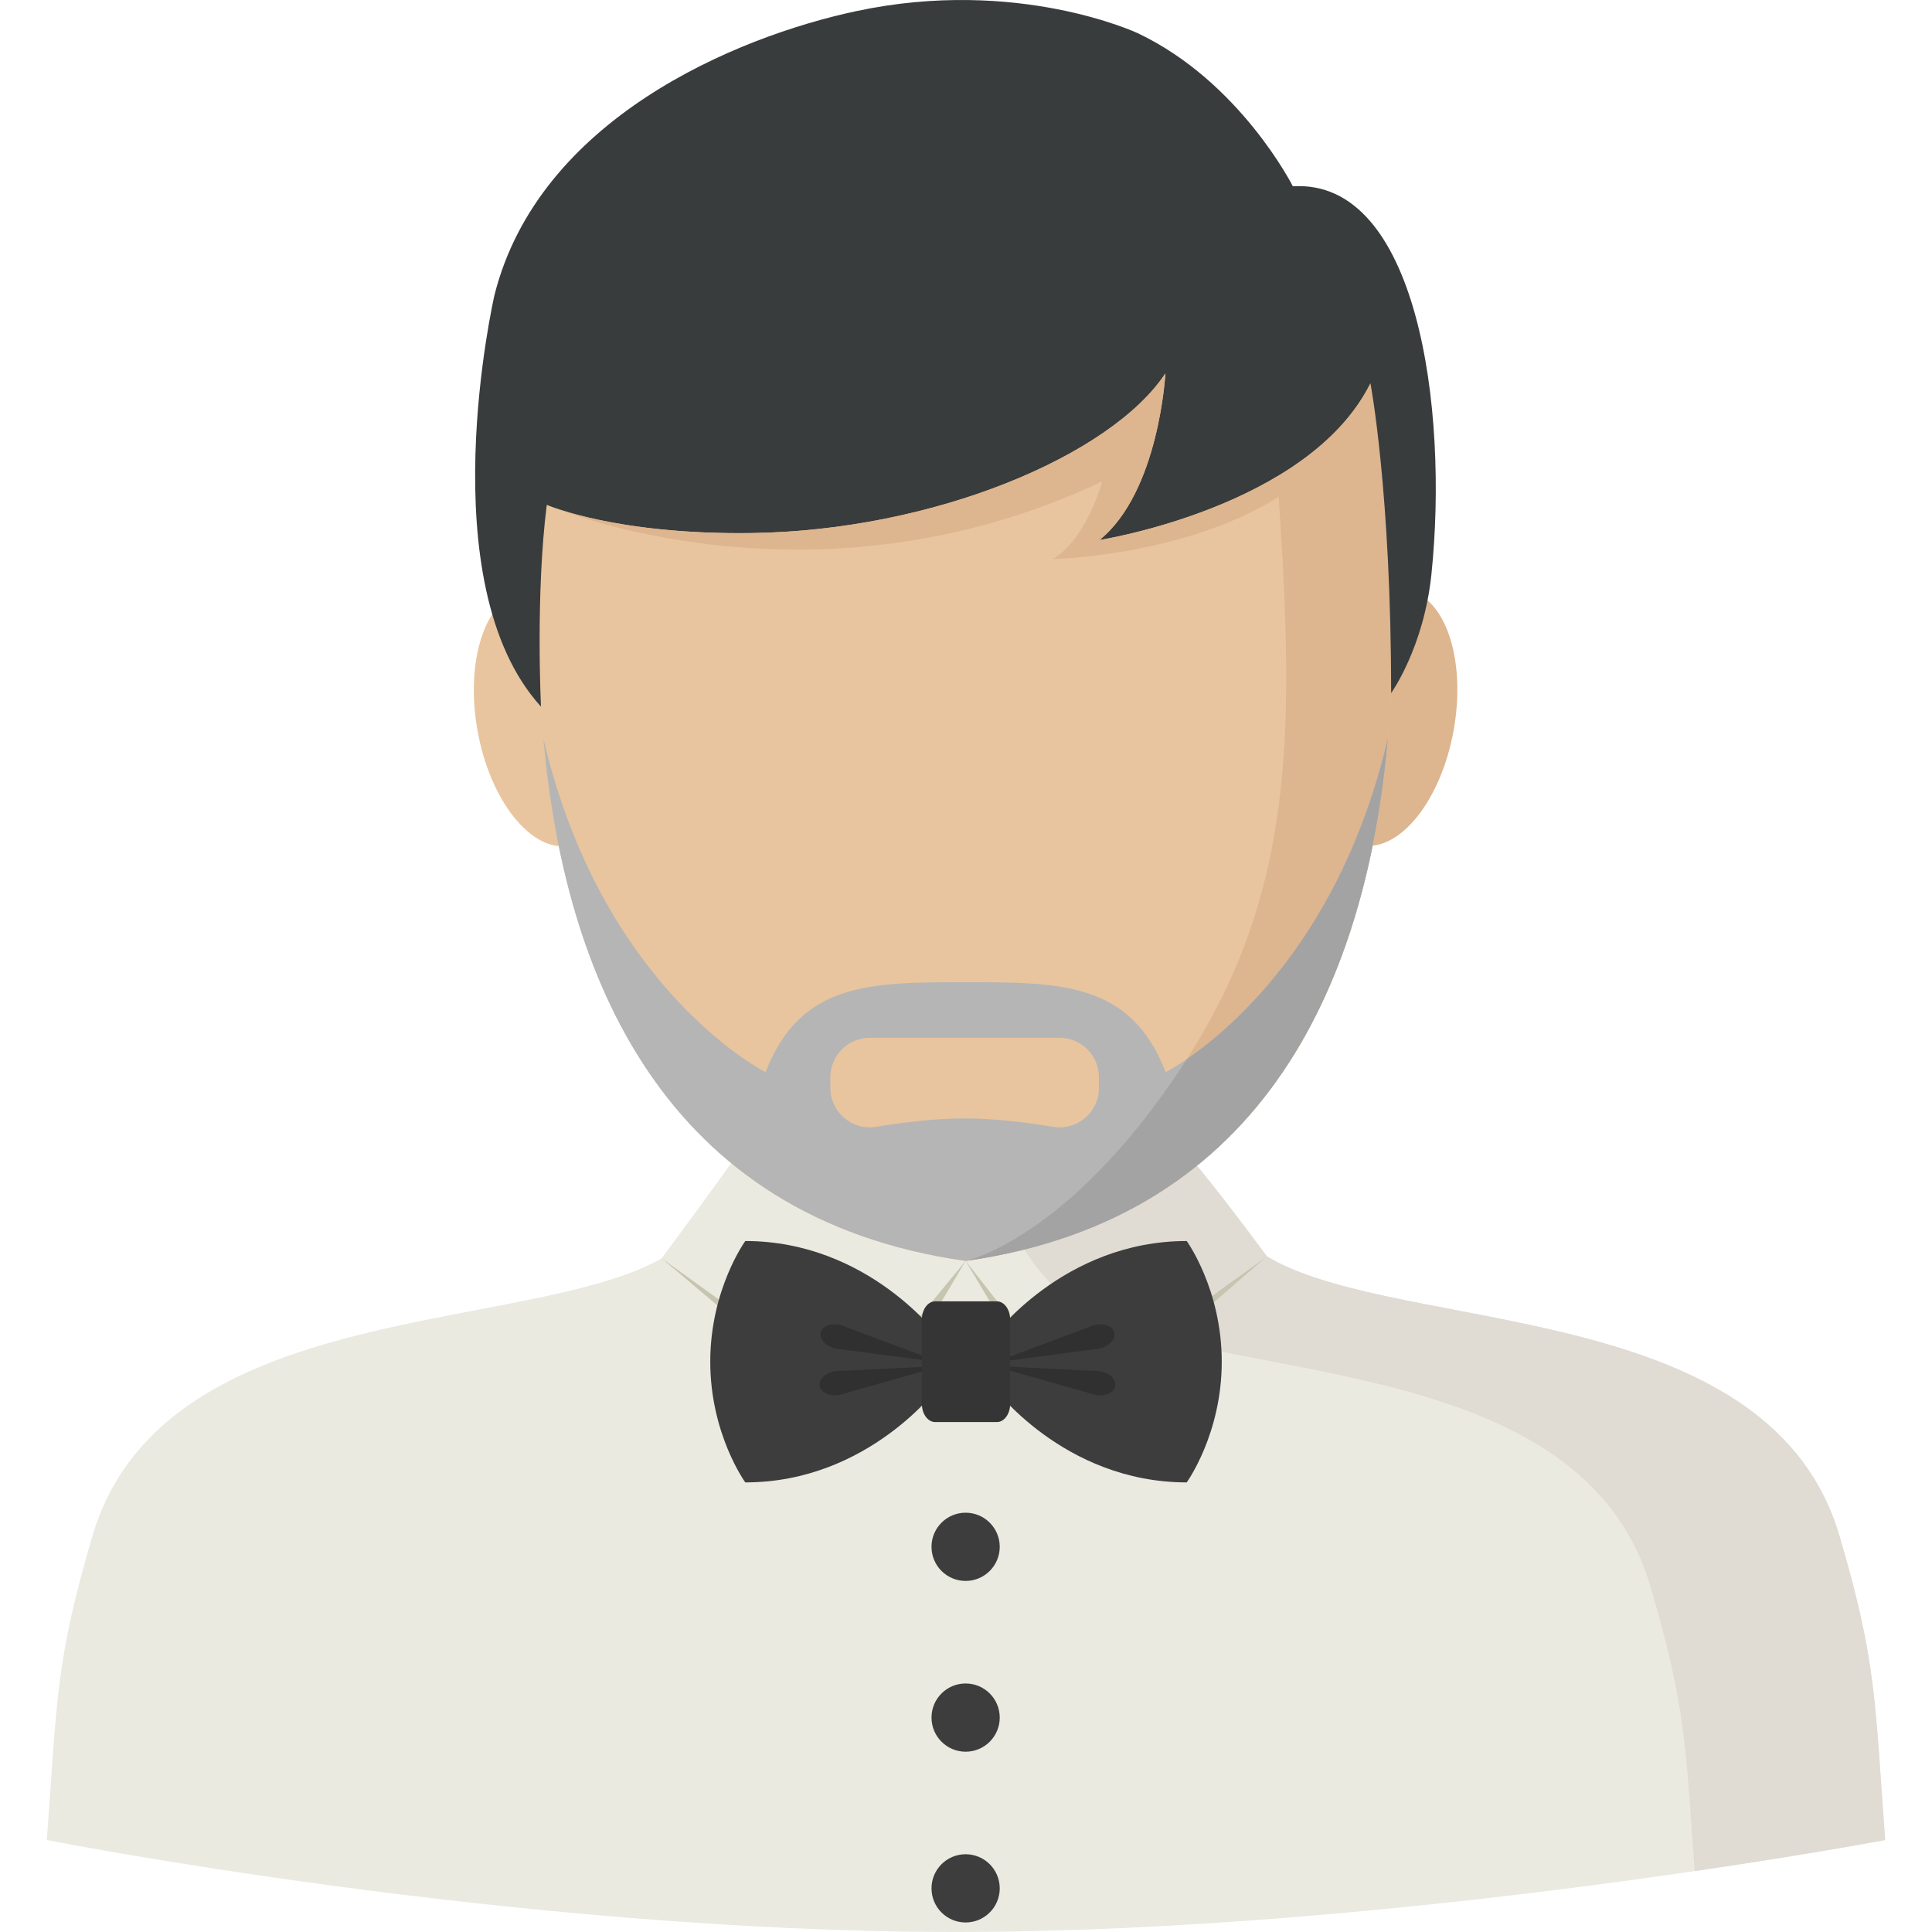
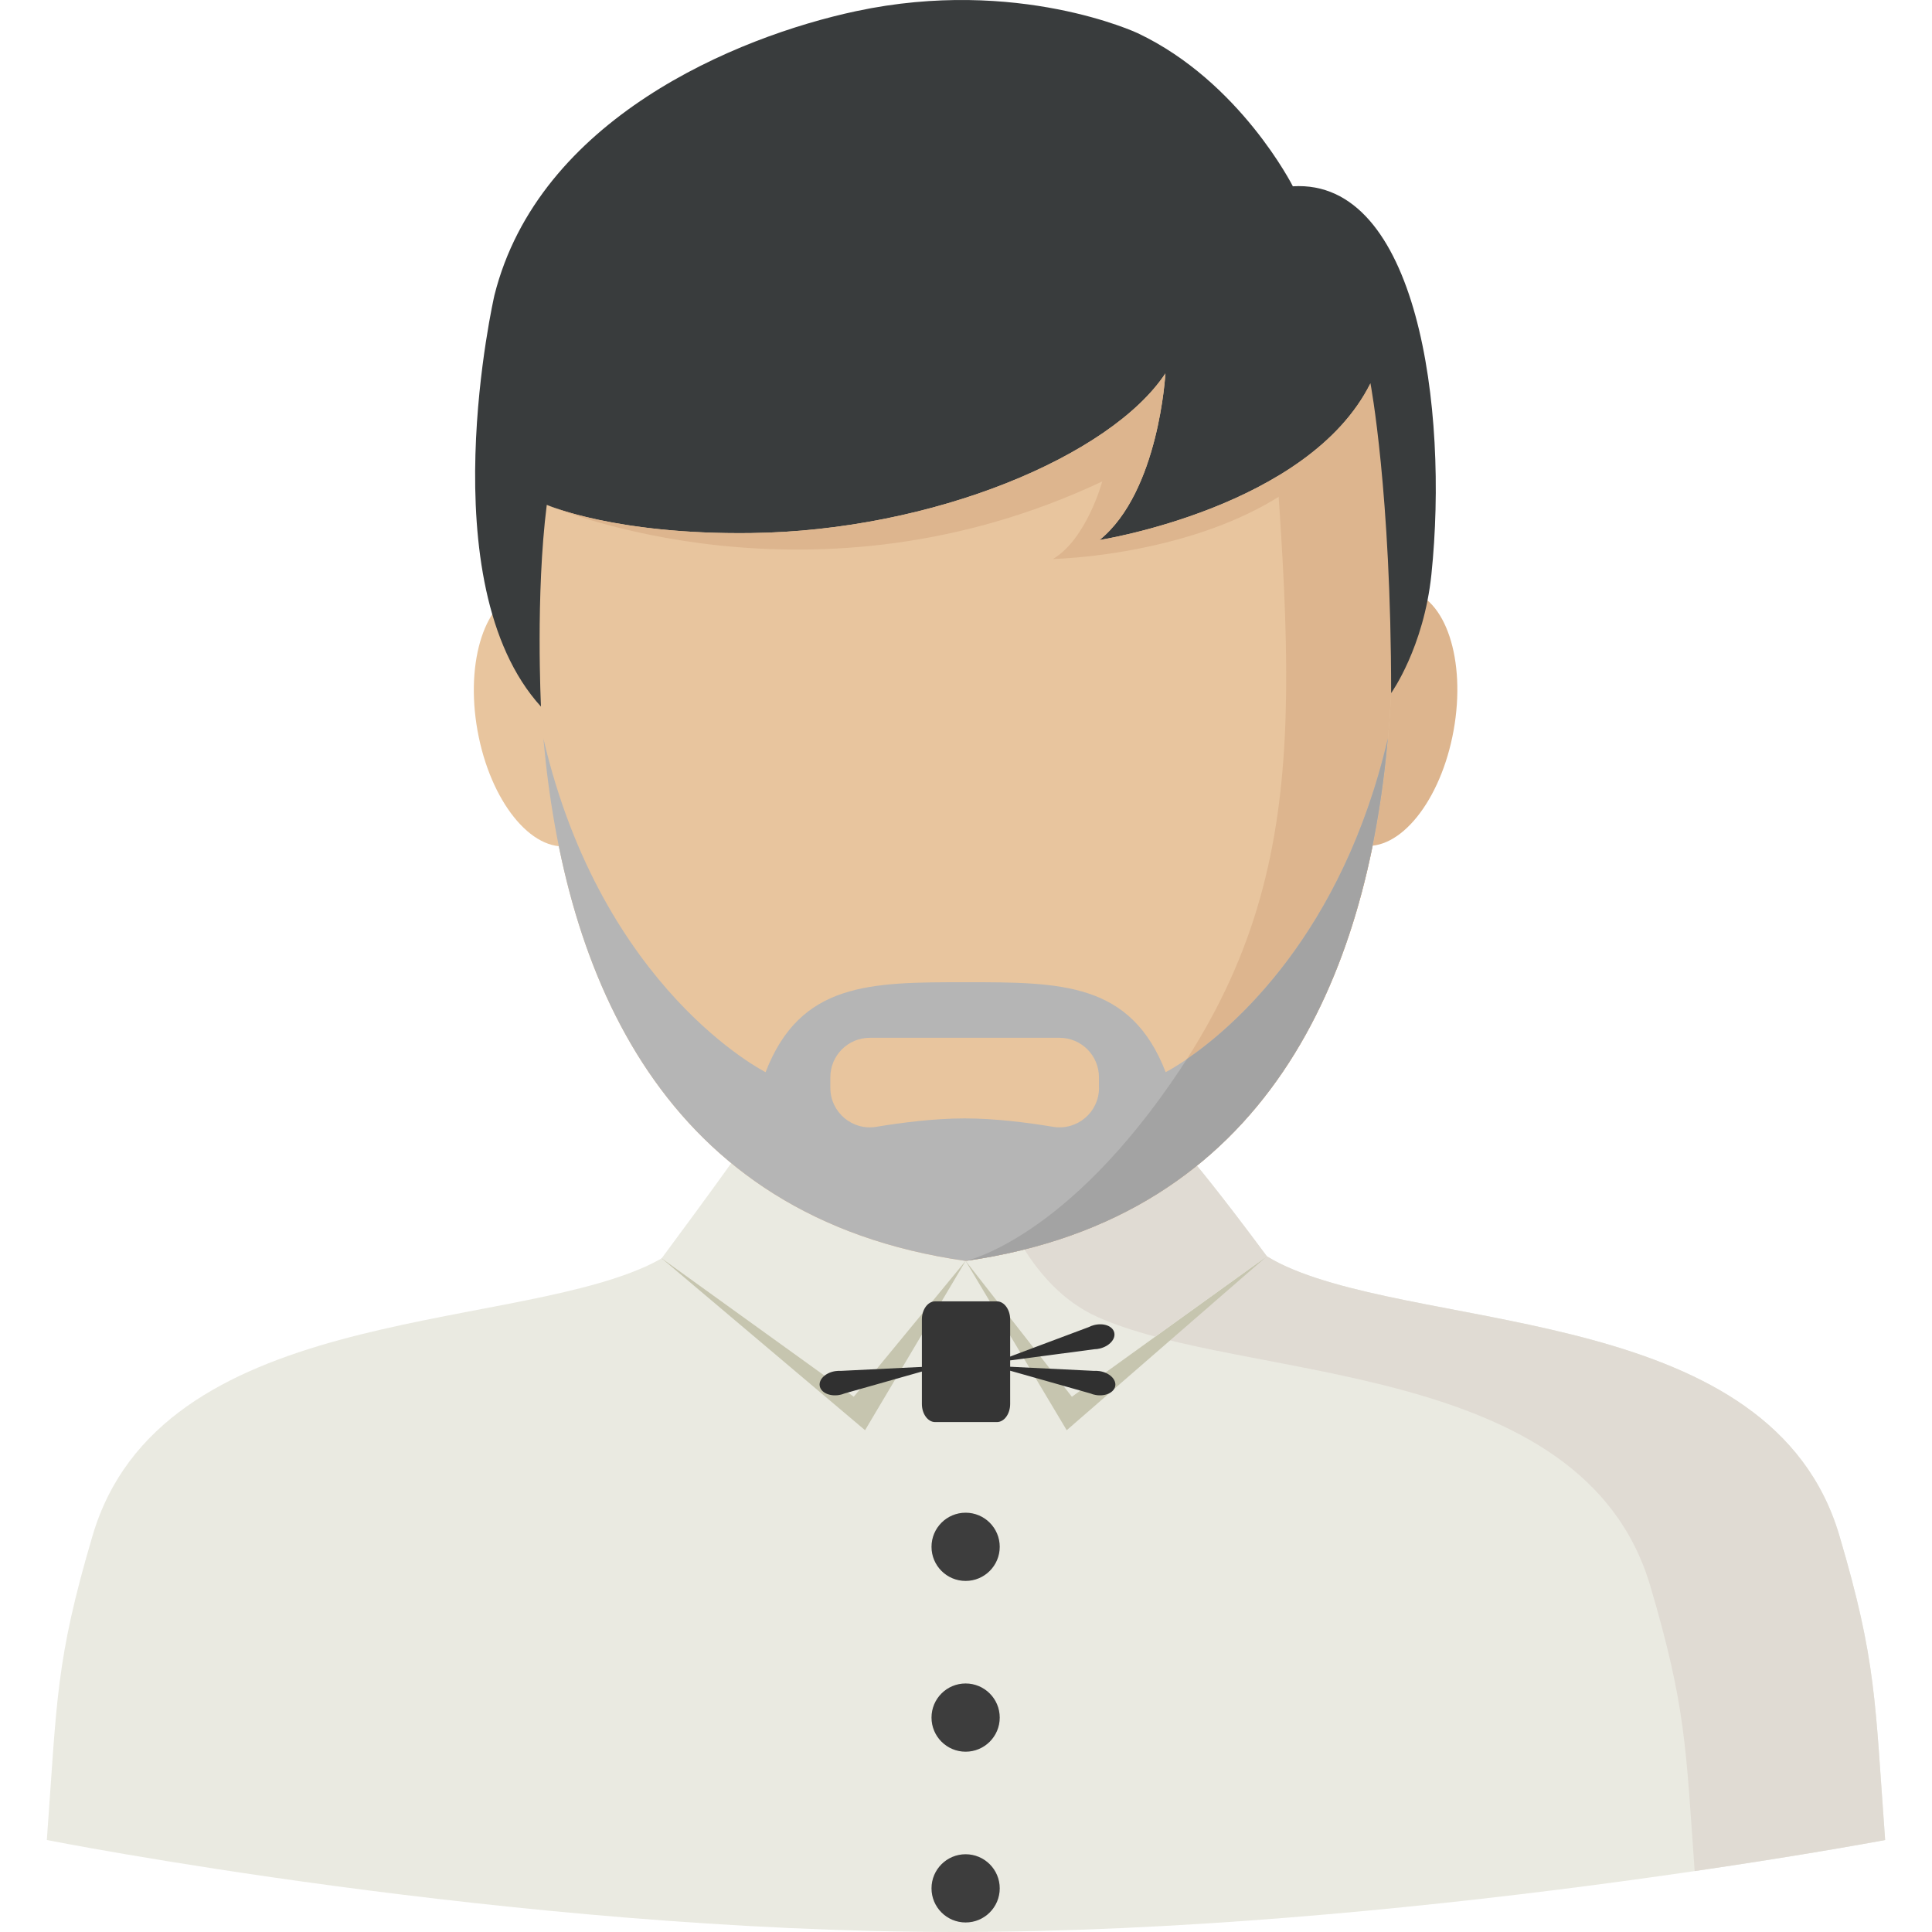
<svg xmlns="http://www.w3.org/2000/svg" height="800px" width="800px" version="1.1" id="Layer_1" viewBox="0 0 318.965 318.965" xml:space="preserve">
  <g>
    <g>
      <path style="fill:#EAEAE1;" d="M303.673,253.518c-11.151-37.754-67.121-33.566-91.279-44.408    c-24.157-10.842-20.386-47.219-23.449-53.548h-58.932c-3.058,6.329,0.714,42.711-23.449,53.548    c-24.157,10.842-80.133,6.655-91.279,44.408c-6.149,20.824-5.857,27.193-7.554,50.26c0,0,76.8,15.187,150.014,15.187    s153.488-15.187,153.488-15.187C309.53,280.705,309.822,274.342,303.673,253.518z" />
      <path style="fill:#E0DBD3;" d="M303.673,253.518c-11.151-37.754-67.121-33.566-91.279-44.408    c-24.157-10.842-20.386-47.219-23.449-53.548H157.74c0,0-0.719,51.024,23.438,61.866s80.133,6.655,91.279,44.408    c5.857,19.83,5.868,26.552,7.324,47.073c19.234-2.816,31.442-5.126,31.442-5.126C309.53,280.705,309.822,274.342,303.673,253.518z    " />
      <polygon style="fill:#C6C5AF;" points="209.157,207.406 176.108,236.122 159.42,208.171   " />
      <polygon style="fill:#C6C5AF;" points="109.234,207.744 142.817,236.122 159.42,208.171   " />
      <path style="fill:#EAEAE1;" d="M159.42,208.171l-38.344-16.637c0,0-3.389,4.817-11.843,16.21l31.723,22.853L159.42,208.171z" />
      <path style="fill:#EAEAE1;" d="M159.42,208.171l37.422-16.637c0,0,3.861,4.48,12.315,15.873l-32.195,23.191L159.42,208.171z" />
      <path style="fill:#E0DBD3;" d="M196.842,191.534l-28.867,12.832c3.26,5.778,7.548,10.516,13.208,13.057    c2.799,1.253,6.02,2.31,9.555,3.249l18.419-13.265C200.704,196.013,196.842,191.534,196.842,191.534z" />
-       <path style="fill:#3D3D3D;" d="M123.044,244.738c0,0-5.784-7.97-5.784-19.925s5.784-19.925,5.784-19.925    c20.403,0,32.066,15.94,32.066,15.94v3.985v3.985C155.109,228.798,143.452,244.738,123.044,244.738z" />
-       <path style="fill:#3D3D3D;" d="M195.921,244.738c0,0,5.784-7.97,5.784-19.925s-5.784-19.925-5.784-19.925    c-20.403,0-32.066,15.94-32.066,15.94v3.985v3.985C163.855,228.798,175.512,244.738,195.921,244.738z" />
      <path style="fill:#303030;" d="M180.925,230.31c-0.32-0.051-0.624-0.141-0.905-0.259l-16.03-4.541l16.643,0.815    c0.298-0.017,0.618-0.006,0.939,0.045c1.591,0.259,2.732,1.355,2.552,2.439S182.515,230.574,180.925,230.31z" />
      <path style="fill:#303030;" d="M181.611,222.627c-0.315,0.079-0.63,0.118-0.933,0.124l-16.519,2.186l15.603-5.845    c0.27-0.135,0.562-0.253,0.882-0.332c1.563-0.388,3.046,0.157,3.311,1.225C184.224,221.053,183.173,222.234,181.611,222.627z" />
      <path style="fill:#303030;" d="M138.529,230.31c0.32-0.051,0.624-0.141,0.905-0.259l16.03-4.541l-16.643,0.815    c-0.298-0.017-0.618-0.006-0.939,0.045c-1.591,0.259-2.732,1.355-2.552,2.439C135.51,229.894,136.943,230.574,138.529,230.31z" />
-       <path style="fill:#303030;" d="M137.843,222.627c0.315,0.079,0.63,0.118,0.933,0.124l16.519,2.186l-15.603-5.845    c-0.27-0.135-0.562-0.253-0.882-0.332c-1.563-0.388-3.046,0.157-3.311,1.225C135.235,221.053,136.286,222.234,137.843,222.627z" />
      <path style="fill:#353535;" d="M166.772,217.838c0-1.641-0.984-2.99-2.186-2.99h-10.201c-1.203,0-2.186,1.343-2.186,2.99v13.95    c0,1.641,0.984,2.99,2.186,2.99h10.201c1.203,0,2.186-1.343,2.186-2.99V217.838z" />
      <circle style="fill:#3D3D3D;" cx="159.42" cy="255.373" r="5.632" />
      <circle style="fill:#3D3D3D;" cx="159.42" cy="283.566" r="5.632" />
      <circle style="fill:#3D3D3D;" cx="159.42" cy="311.759" r="5.632" />
      <ellipse transform="matrix(-0.177 0.984 -0.984 -0.177 385.656 -85.371)" style="fill:#DDB58E;" cx="228.522" cy="118.558" rx="21.386" ry="11.629" />
      <ellipse transform="matrix(-0.984 0.177 -0.177 -0.984 200.09 219.281)" style="fill:#E8C59E;" cx="90.265" cy="118.565" rx="11.629" ry="21.386" />
      <path style="fill:#E8C59E;" d="M223.641,47.365H159.42H95.233c0,0-35.989,146.614,64.187,160.806    C259.636,193.979,223.641,47.365,223.641,47.365z" />
      <path style="fill:#DDB58E;" d="M159.42,208.171c100.216-14.192,64.221-160.806,64.221-160.806h-15.024    c4.114,61.242,9.808,93.774-13.815,129.24C176.085,204.708,159.42,208.171,159.42,208.171z" />
      <path style="fill:#393C3D;" d="M187.838,5.48c0,0-19.824-9.33-46.477-3.642c-19.953,4.26-52.423,17.829-59.73,46.893    c0,0-10.932,47.483,7.683,67.931c0,0-0.916-18.548,0.956-33.313c0,0,11.174,4.946,33.69,4.659    c30.188-0.382,59.444-12.776,68.442-26.355c0,0-1.034,19.532-10.876,27.502c0,0,34.522-5.396,44.729-25.883    c0,0,3.417,17.935,3.417,51.159c0,0,5.39-7.509,6.649-19.605c2.855-27.44-2.333-65.334-22.876-64.069    C213.446,30.756,204.745,13.49,187.838,5.48z" />
      <path style="fill:#DDB58E;" d="M181.526,89.154c9.836-7.976,10.876-27.502,10.876-27.502    c-8.999,13.574-38.248,25.967-68.442,26.355c-21.763,0.275-32.931-4.333-33.651-4.643c1.433,0.613,44.156,18.554,91.672-3.884    c0,0-2.58,9.527-8.139,12.804c0,0,43.869-0.793,52.418-29.008C216.054,83.758,181.526,89.154,181.526,89.154z" />
      <path style="fill:#B5B5B5;" d="M229.127,121.934L229.127,121.934c-9.712,41.57-36.68,55.076-36.68,55.076    c-5.75-14.85-17.25-14.85-33.027-14.85l0,0l0,0l0,0l0,0c-15.777,0-27.277,0-33.027,14.85c0,0-26.968-13.506-36.68-55.076l0,0    c3.429,38.58,19.397,79.11,69.707,86.237l0,0l0,0l0,0l0,0l0,0l0,0C209.73,201.044,225.699,160.514,229.127,121.934z" />
      <path style="fill:#A3A3A3;" d="M159.42,208.171c50.31-7.127,66.278-47.657,69.707-86.237l0,0    c-7.554,32.341-25.557,47.691-33.173,52.918c-0.377,0.585-0.753,1.169-1.147,1.754C176.13,204.641,159.505,208.154,159.42,208.171    z" />
      <path style="fill:#E8C59E;" d="M181.442,179.601c0,4.03-3.62,7.093-7.593,6.43c-4.227-0.703-9.622-1.388-14.585-1.388    s-10.359,0.686-14.585,1.388c-3.974,0.663-7.593-2.4-7.593-6.43v-1.748c0-3.603,2.917-6.52,6.52-6.52h31.307    c3.603,0,6.52,2.917,6.52,6.52v1.748H181.442z" />
    </g>
  </g>
</svg>